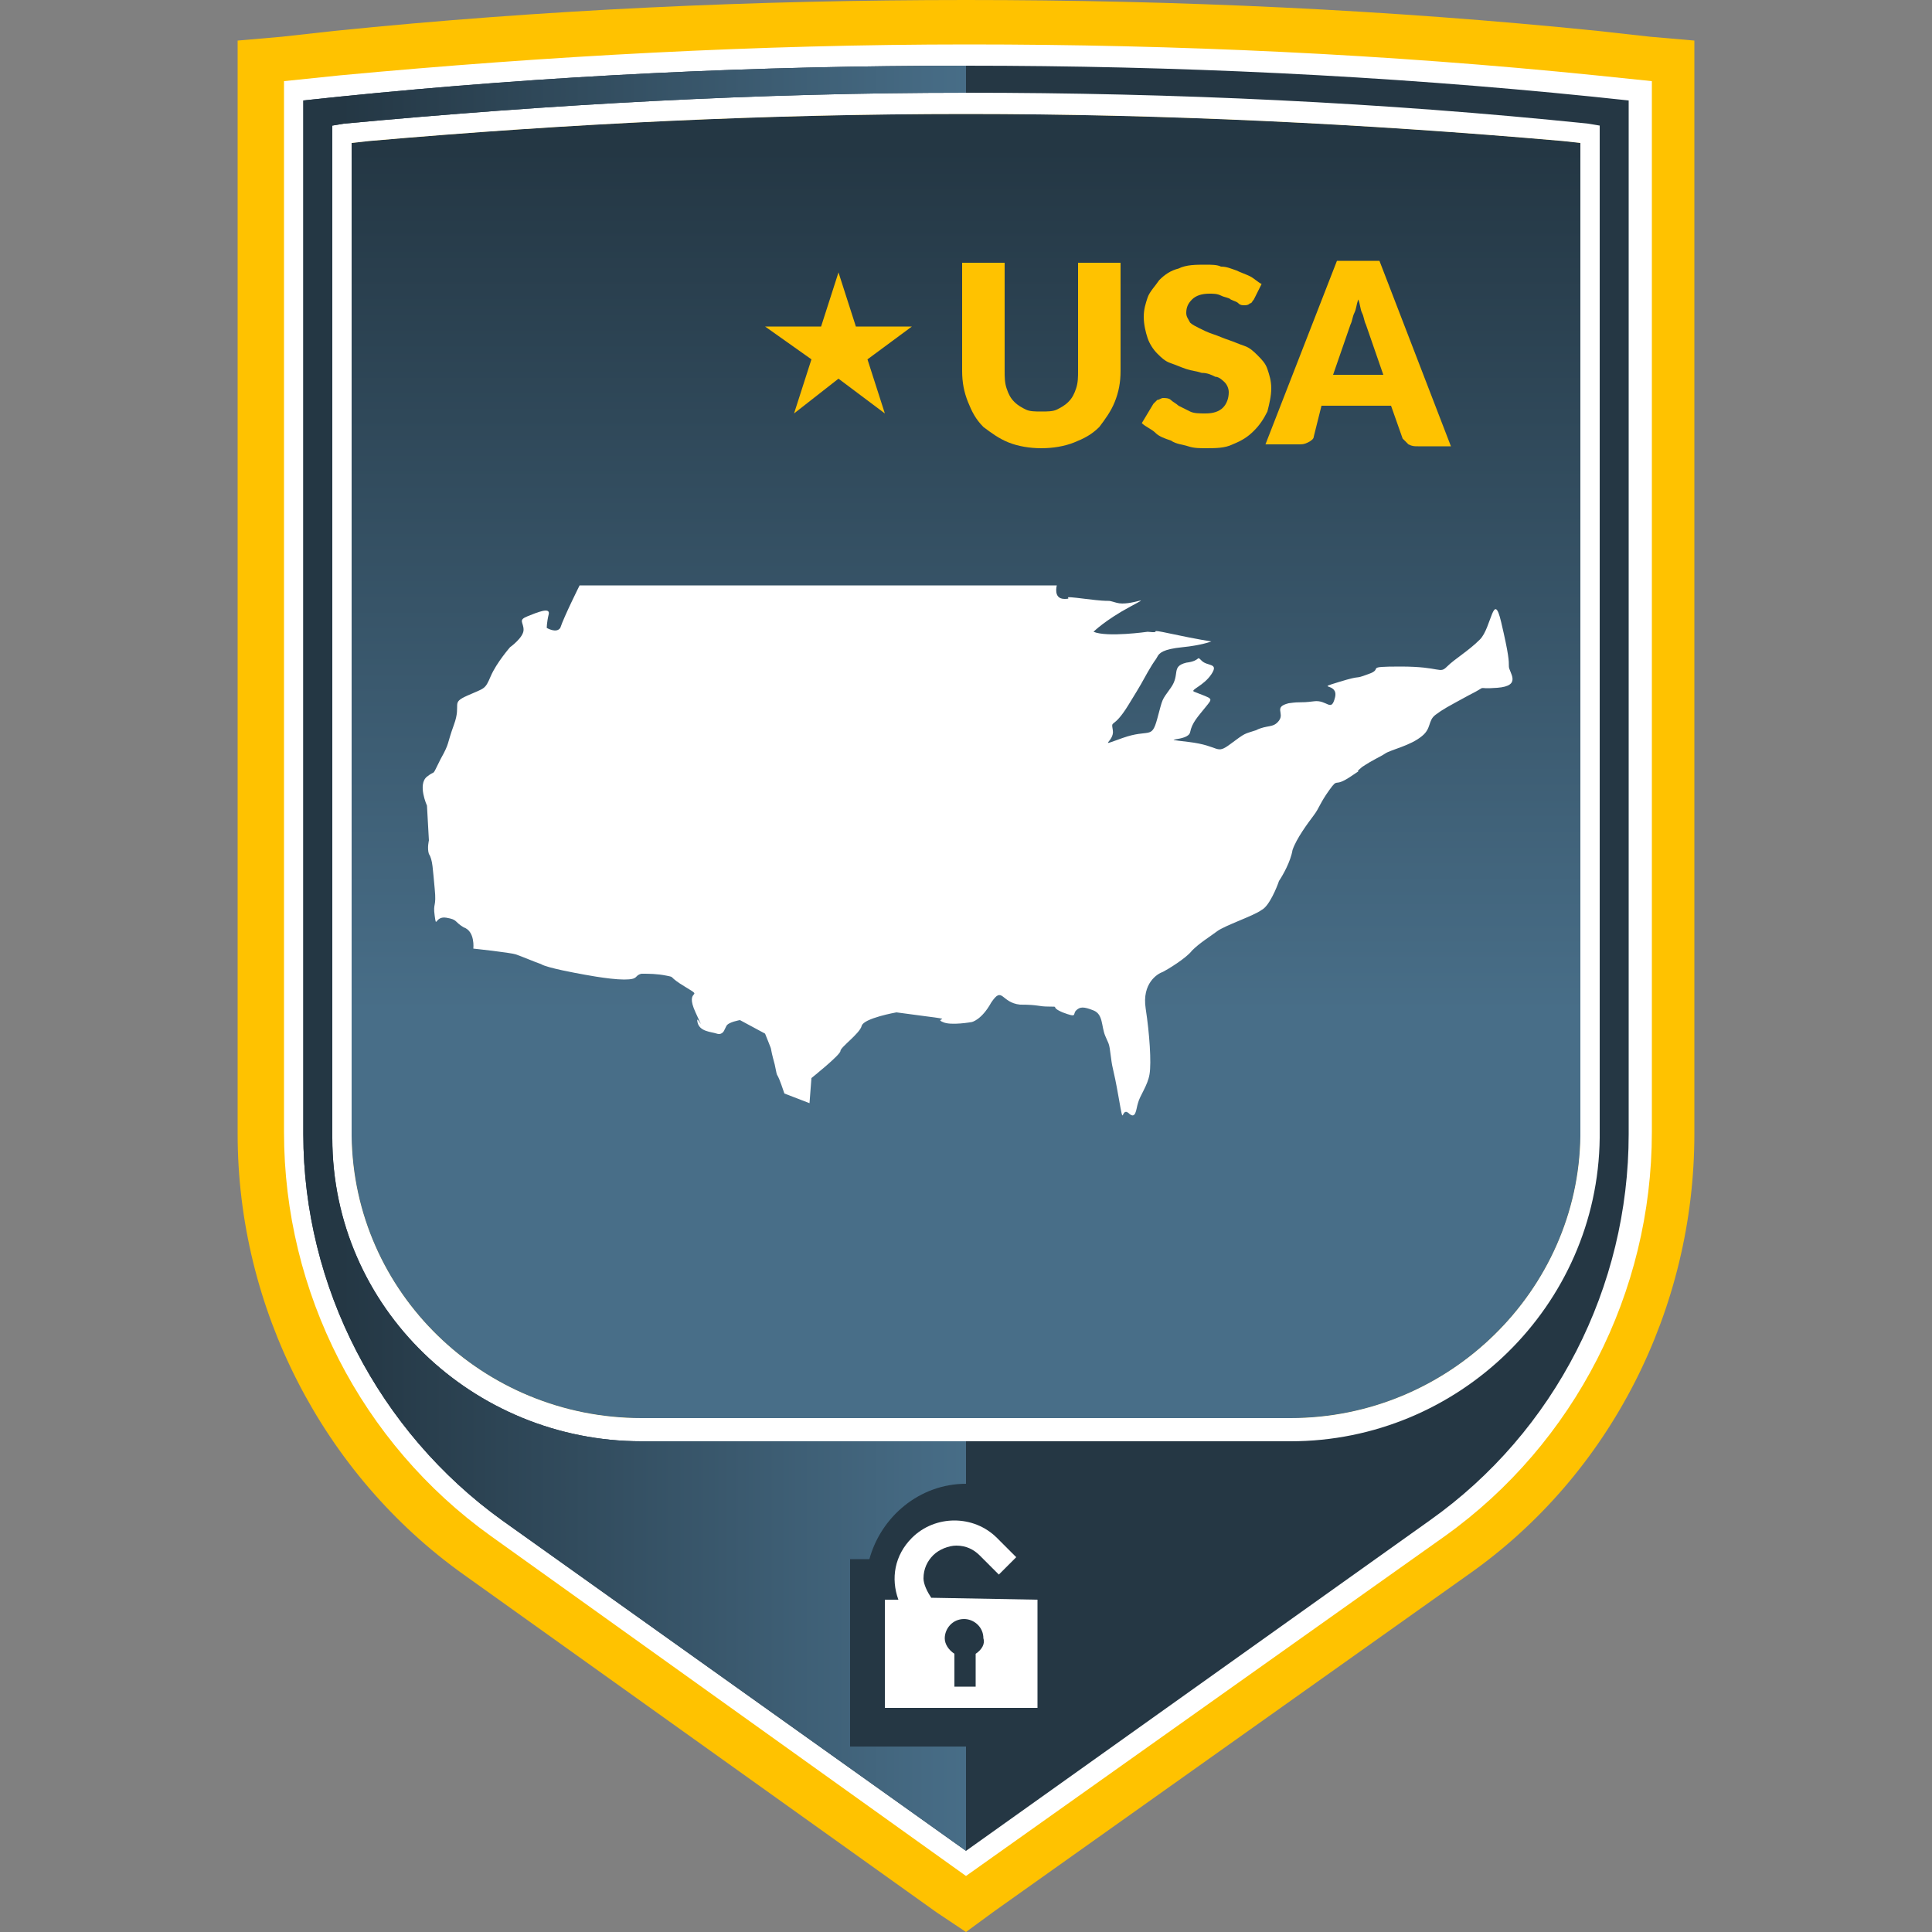
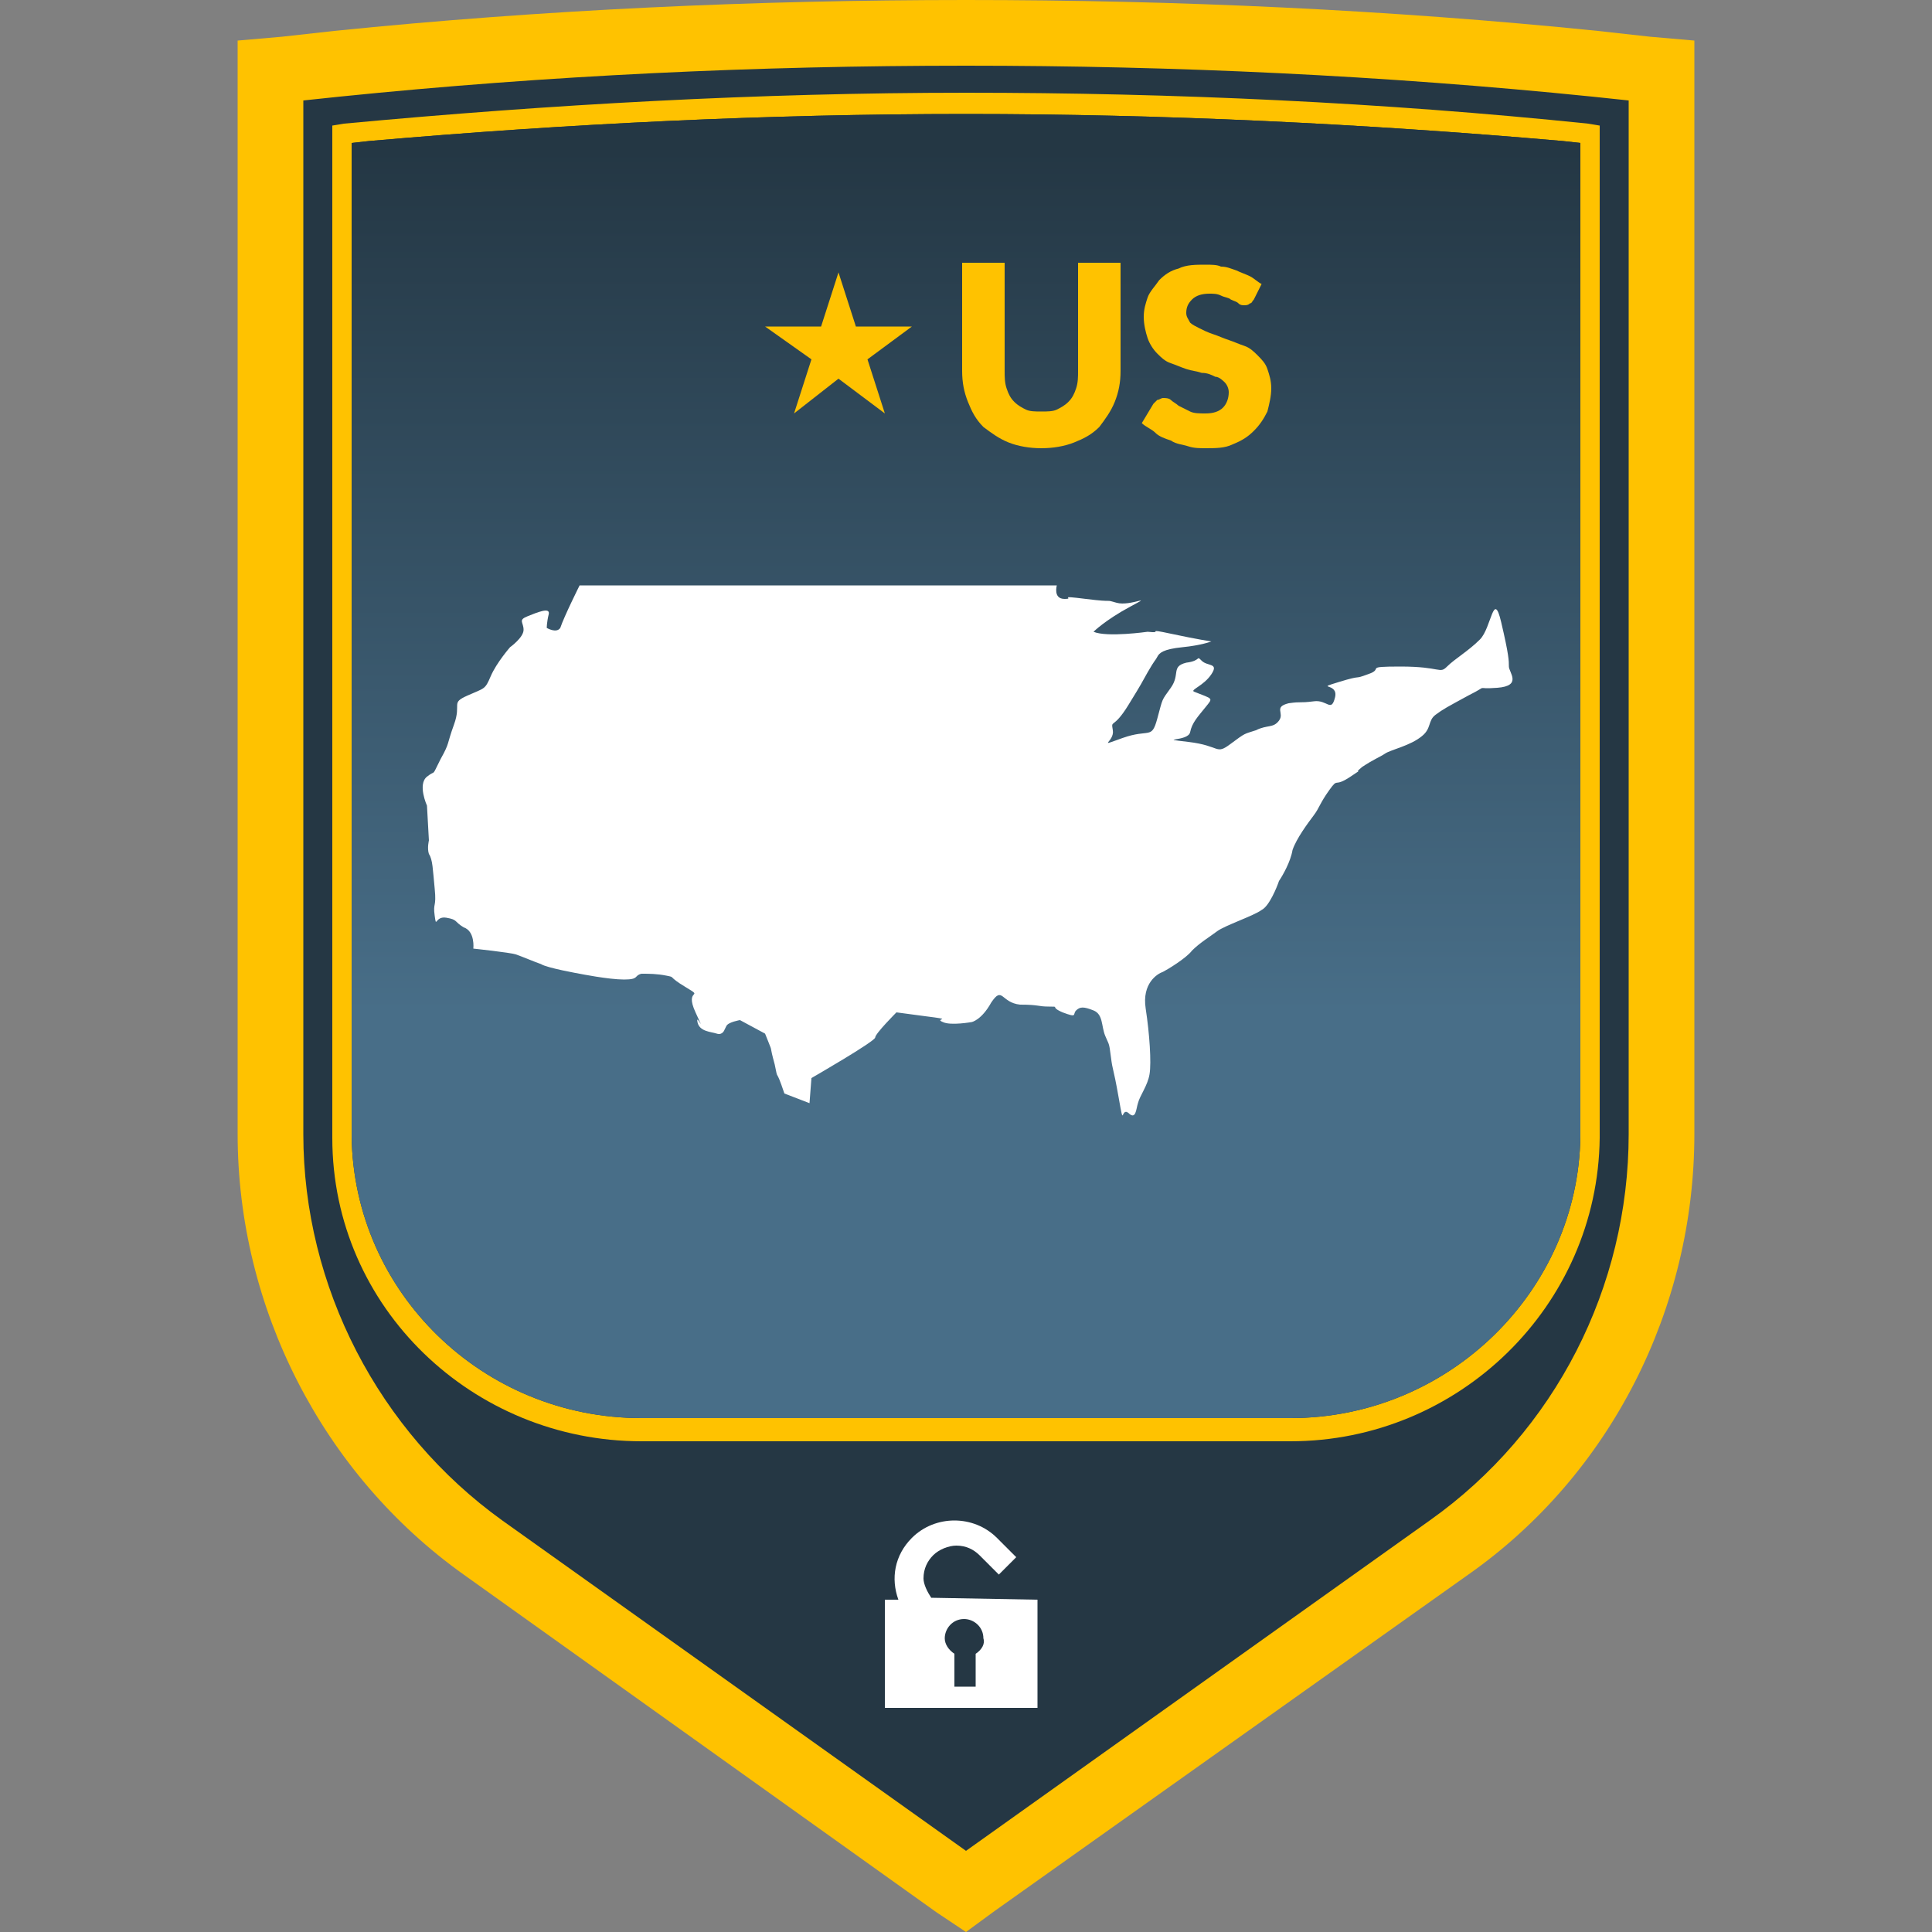
<svg xmlns="http://www.w3.org/2000/svg" version="1.1" id="Warstwa_1" x="0px" y="0px" viewBox="0 0 100 100" style="enable-background:new 0 0 100 100;" xml:space="preserve">
  <rect x="0" y="0" width="100" height="100" fill="#808080" stroke="none" />
  <style type="text/css">
	.st0{fill:#FFC200;}
	.st1{fill:#253744;}
	.st2{fill:url(#SVGID_1_);}
	.st3{fill:#FFFFFF;}
	.st4{fill:url(#SVGID_2_);}
</style>
  <g>
    <path class="st0" d="M12.3,58.7c0,9,4.4,17.6,11.7,22.8L48.5,99l1.5,1l1.5-1.1L76,81.5c7.4-5.2,11.7-13.8,11.7-22.8V2.1l-2.3-0.2   l-2.7-0.3C71.9,0.5,60.9,0,50,0S28.1,0.5,17.3,1.6l-2.7,0.3l-2.3,0.2C12.3,2.1,12.3,58.7,12.3,58.7z" />
    <g>
      <g>
        <path class="st1" d="M50,5.9c-10.3,0-20.6,0.5-30.9,1.4l-0.9,0.1v51.4c0.1,8.1,6.8,14.6,15,14.6h33.6c8.2,0,14.9-6.6,15-14.6V7.4     l-0.9-0.1C70.6,6.4,60.2,5.9,50,5.9z" />
      </g>
    </g>
    <g>
      <g>
        <linearGradient id="SVGID_1_" gradientUnits="userSpaceOnUse" x1="50" y1="92.111" x2="50" y2="47.302" gradientTransform="matrix(1 0 0 -1 0 99.906)">
          <stop offset="0" style="stop-color:#243744" />
          <stop offset="0.995" style="stop-color:#486E88" />
        </linearGradient>
        <path class="st2" d="M50,5.9c-10.3,0-20.6,0.5-30.9,1.4l-0.9,0.1v51.4c0.1,8.1,6.8,14.6,15,14.6h33.6c8.2,0,14.9-6.6,15-14.6V7.4     l-0.9-0.1C70.6,6.4,60.2,5.9,50,5.9z" />
      </g>
    </g>
-     <path class="st3" d="M25.4,79.5c-6.7-4.8-10.7-12.6-10.7-20.9V4.2l2.9-0.3c10.7-1,21.7-1.6,32.5-1.6s21.7,0.5,32.5,1.6l2.9,0.3   v54.4c0,8.3-4,16.1-10.7,20.9L50,97.1L25.4,79.5z M50,5.9c-10.3,0-20.6,0.5-30.9,1.4l-0.9,0.1v51.4c0.1,8.1,6.8,14.6,15,14.6h33.6   c8.2,0,14.9-6.6,15-14.6V7.4l-0.9-0.1C70.6,6.4,60.2,5.9,50,5.9z" />
    <g>
      <path class="st1" d="M82.4,5C71.6,3.9,60.8,3.4,50,3.4S28.4,3.9,17.6,5l-1.9,0.2v53.5c0,7.9,3.9,15.4,10.3,20l0,0l24,17.1l24-17.1    c6.5-4.6,10.3-12.1,10.3-20V5.2L82.4,5z M82.8,58.7c0,0.1,0,0.1,0,0.2c-0.1,8.7-7.3,15.7-16,15.7H33.2c-8.7,0-16-6.9-16-15.7    c0-0.1,0-0.1,0-0.2V6.5l0.6-0.1c10.7-1,21.5-1.6,32.2-1.6s21.6,0.5,32.2,1.6l0.6,0.1C82.8,6.5,82.8,58.7,82.8,58.7z" />
      <linearGradient id="SVGID_2_" gradientUnits="userSpaceOnUse" x1="17.663" y1="50.306" x2="50.537" y2="50.306" gradientTransform="matrix(1 0 0 -1 0 99.906)">
        <stop offset="0" style="stop-color:#243744" />
        <stop offset="0.995" style="stop-color:#486E88" />
      </linearGradient>
-       <path class="st4" d="M44,90.4v-9.7h1c0.6-2.2,2.6-3.9,5-3.9l0,0v-2.2H33.2c-8.7,0-16-6.9-16-15.7c0-0.1,0-0.1,0-0.2V6.5l0.6-0.1    c10.7-1,21.5-1.6,32.2-1.6l0,0V3.4l0,0C39.2,3.4,28.4,3.9,17.6,5l-1.9,0.2v53.5c0,7.9,3.9,15.4,10.3,20l24,17.1v-5.4    C50,90.4,44,90.4,44,90.4z" />
    </g>
    <g>
      <g>
        <path class="st3" d="M48.2,82.7c-0.2-0.3-0.4-0.7-0.4-1c0-0.5,0.2-0.9,0.5-1.2c0.3-0.3,0.8-0.5,1.2-0.5c0.5,0,0.9,0.2,1.2,0.5     l1,1l0.9-0.9l-1-1c-1.2-1.2-3.2-1.2-4.4,0c-0.9,0.9-1.1,2.1-0.7,3.2h-0.7v5.6h7.9v-5.6L48.2,82.7L48.2,82.7z M50.5,85.6v1.7h-1.1     v-1.7c-0.3-0.2-0.5-0.5-0.5-0.8c0-0.5,0.4-1,1-1c0.5,0,1,0.4,1,1C51,85.1,50.8,85.4,50.5,85.6z" />
      </g>
    </g>
  </g>
  <g>
-     <path class="st3" d="M30,30.3h24.7c0,0-0.2,0.7,0.4,0.7c0.6,0-0.5-0.2,1.1,0s0.9,0,1.6,0.2c0.7,0.2,2-0.5,0.7,0.2   c-1.3,0.7-1.9,1.3-1.9,1.3c0.7,0.3,2.8,0,2.8,0c0.9,0.1-0.2-0.2,1.2,0.1s2.1,0.4,2.1,0.4s-0.5,0.2-1.5,0.3S60,33.8,59.9,34   s-0.1,0.1-0.5,0.8s-0.2,0.4-1,1.7s-0.9,0.7-0.8,1.3c0.1,0.6-0.9,0.9,0.5,0.4s1.5,0.1,1.8-1s0.2-0.9,0.7-1.6c0.5-0.7,0-1.1,0.8-1.3   c0.8-0.1,0.5-0.4,0.8-0.1c0.3,0.3,0.9,0.1,0.5,0.7c-0.4,0.6-1.1,0.8-0.9,0.9c1,0.4,1,0.3,0.6,0.8s-0.7,0.8-0.8,1.3   s-1.8,0.3-0.1,0.5s1.4,0.7,2.2,0.1c0.8-0.6,0.7-0.5,1.3-0.7c0.6-0.3,0.9-0.1,1.2-0.5c0.3-0.4-0.3-0.7,0.5-0.9   c0.7-0.1,0.5,0,1.3-0.1c0.7-0.1,0.9,0.6,1.1-0.2s-1.1-0.4,0.2-0.8c1.3-0.4,0.7-0.1,1.5-0.4c0.9-0.3-0.3-0.4,1.7-0.4   c2.1,0,2,0.4,2.4,0s1.1-0.8,1.7-1.4c0.6-0.6,0.7-2.6,1.1-0.9c0.4,1.7,0.4,2,0.4,2.3s0.7,1-0.6,1.1S77.2,35.4,76,36   c-1.1,0.6-1.3,0.7-1.7,1s-0.2,0.7-0.7,1.1C73,38.6,72,38.8,71.7,39s-0.6,0.3-1.2,0.7c-0.6,0.5,0.3-0.1-0.6,0.5s-0.6,0-1.1,0.7   s-0.5,0.9-0.8,1.3c-0.3,0.4-0.9,1.2-1.1,1.8c-0.1,0.6-0.5,1.3-0.7,1.6c-0.1,0.3-0.5,1.3-0.9,1.5c-0.4,0.3-1.9,0.8-2.3,1.1   c-0.4,0.3-0.9,0.6-1.3,1c-0.3,0.4-1.3,1-1.5,1.1c-0.3,0.1-1.1,0.6-0.9,1.9s0.3,2.8,0.2,3.4c-0.1,0.6-0.5,1.1-0.6,1.5   c-0.1,0.3-0.1,0.9-0.5,0.5c-0.4-0.3-0.2,0.9-0.5-0.8s-0.3-1.3-0.4-2.1s-0.1-0.6-0.3-1.1s-0.1-1.1-0.6-1.3s-0.7-0.2-0.9,0   s0.1,0.4-0.7,0.1c-0.7-0.3-0.1-0.3-0.7-0.3c-0.6,0-0.5-0.1-1.5-0.1c-1-0.1-0.9-1-1.5-0.1c-0.5,0.9-1,1-1,1s-1.1,0.2-1.5,0   c-0.5-0.2,0.7-0.1-0.9-0.3c-1.5-0.2-1.5-0.2-1.5-0.2s-1.7,0.3-1.8,0.7s-1.1,1.1-1.1,1.3S42,55.8,42,55.8l-0.1,1.3l-1.3-0.5   c-0.5-1.5-0.3-0.5-0.5-1.5C39.8,54,40,54.5,39.8,54s-0.2-0.5-0.2-0.5l-1.3-0.7c0,0-0.6,0.1-0.7,0.3s-0.1,0.2-0.1,0.2   s-0.1,0.3-0.4,0.2c-0.3-0.1-0.9-0.1-1-0.6s0.5,0.8-0.1-0.5s0.5-0.7-0.5-1.3s-0.5-0.5-1-0.6s-0.9-0.1-1.3-0.1   c-0.4,0.1-0.1,0.3-0.9,0.3S30,50.4,30,50.4s-1.7-0.3-2-0.5c-0.3-0.1-1-0.4-1.3-0.5s-2.2-0.3-2.2-0.3s0.1-0.9-0.5-1.1   c-0.5-0.3-0.3-0.4-0.9-0.5s-0.5,0.6-0.6-0.1c-0.1-0.7,0.1-0.4,0-1.4s-0.1-1.5-0.3-1.8c-0.1-0.3,0-0.7,0-0.7l-0.1-1.8   c0,0-0.5-1.1,0-1.5s0.2,0.1,0.7-0.9c0.5-0.9,0.3-0.7,0.7-1.8s-0.2-1.1,0.7-1.5c0.9-0.4,0.9-0.3,1.2-1c0.3-0.7,1-1.5,1-1.5   s0.7-0.5,0.7-0.9s-0.3-0.5,0.2-0.7c0.5-0.2,1.2-0.5,1.1-0.1c-0.1,0.4-0.1,0.7-0.1,0.7s0.5,0.3,0.7,0C29.2,31.9,30,30.3,30,30.3z" />
+     <path class="st3" d="M30,30.3h24.7c0,0-0.2,0.7,0.4,0.7c0.6,0-0.5-0.2,1.1,0s0.9,0,1.6,0.2c0.7,0.2,2-0.5,0.7,0.2   c-1.3,0.7-1.9,1.3-1.9,1.3c0.7,0.3,2.8,0,2.8,0c0.9,0.1-0.2-0.2,1.2,0.1s2.1,0.4,2.1,0.4s-0.5,0.2-1.5,0.3S60,33.8,59.9,34   s-0.1,0.1-0.5,0.8s-0.2,0.4-1,1.7s-0.9,0.7-0.8,1.3c0.1,0.6-0.9,0.9,0.5,0.4s1.5,0.1,1.8-1s0.2-0.9,0.7-1.6c0.5-0.7,0-1.1,0.8-1.3   c0.8-0.1,0.5-0.4,0.8-0.1c0.3,0.3,0.9,0.1,0.5,0.7c-0.4,0.6-1.1,0.8-0.9,0.9c1,0.4,1,0.3,0.6,0.8s-0.7,0.8-0.8,1.3   s-1.8,0.3-0.1,0.5s1.4,0.7,2.2,0.1c0.8-0.6,0.7-0.5,1.3-0.7c0.6-0.3,0.9-0.1,1.2-0.5c0.3-0.4-0.3-0.7,0.5-0.9   c0.7-0.1,0.5,0,1.3-0.1c0.7-0.1,0.9,0.6,1.1-0.2s-1.1-0.4,0.2-0.8c1.3-0.4,0.7-0.1,1.5-0.4c0.9-0.3-0.3-0.4,1.7-0.4   c2.1,0,2,0.4,2.4,0s1.1-0.8,1.7-1.4c0.6-0.6,0.7-2.6,1.1-0.9c0.4,1.7,0.4,2,0.4,2.3s0.7,1-0.6,1.1S77.2,35.4,76,36   c-1.1,0.6-1.3,0.7-1.7,1s-0.2,0.7-0.7,1.1C73,38.6,72,38.8,71.7,39s-0.6,0.3-1.2,0.7c-0.6,0.5,0.3-0.1-0.6,0.5s-0.6,0-1.1,0.7   s-0.5,0.9-0.8,1.3c-0.3,0.4-0.9,1.2-1.1,1.8c-0.1,0.6-0.5,1.3-0.7,1.6c-0.1,0.3-0.5,1.3-0.9,1.5c-0.4,0.3-1.9,0.8-2.3,1.1   c-0.4,0.3-0.9,0.6-1.3,1c-0.3,0.4-1.3,1-1.5,1.1c-0.3,0.1-1.1,0.6-0.9,1.9s0.3,2.8,0.2,3.4c-0.1,0.6-0.5,1.1-0.6,1.5   c-0.1,0.3-0.1,0.9-0.5,0.5c-0.4-0.3-0.2,0.9-0.5-0.8s-0.3-1.3-0.4-2.1s-0.1-0.6-0.3-1.1s-0.1-1.1-0.6-1.3s-0.7-0.2-0.9,0   s0.1,0.4-0.7,0.1c-0.7-0.3-0.1-0.3-0.7-0.3c-0.6,0-0.5-0.1-1.5-0.1c-1-0.1-0.9-1-1.5-0.1c-0.5,0.9-1,1-1,1s-1.1,0.2-1.5,0   c-0.5-0.2,0.7-0.1-0.9-0.3c-1.5-0.2-1.5-0.2-1.5-0.2s-1.1,1.1-1.1,1.3S42,55.8,42,55.8l-0.1,1.3l-1.3-0.5   c-0.5-1.5-0.3-0.5-0.5-1.5C39.8,54,40,54.5,39.8,54s-0.2-0.5-0.2-0.5l-1.3-0.7c0,0-0.6,0.1-0.7,0.3s-0.1,0.2-0.1,0.2   s-0.1,0.3-0.4,0.2c-0.3-0.1-0.9-0.1-1-0.6s0.5,0.8-0.1-0.5s0.5-0.7-0.5-1.3s-0.5-0.5-1-0.6s-0.9-0.1-1.3-0.1   c-0.4,0.1-0.1,0.3-0.9,0.3S30,50.4,30,50.4s-1.7-0.3-2-0.5c-0.3-0.1-1-0.4-1.3-0.5s-2.2-0.3-2.2-0.3s0.1-0.9-0.5-1.1   c-0.5-0.3-0.3-0.4-0.9-0.5s-0.5,0.6-0.6-0.1c-0.1-0.7,0.1-0.4,0-1.4s-0.1-1.5-0.3-1.8c-0.1-0.3,0-0.7,0-0.7l-0.1-1.8   c0,0-0.5-1.1,0-1.5s0.2,0.1,0.7-0.9c0.5-0.9,0.3-0.7,0.7-1.8s-0.2-1.1,0.7-1.5c0.9-0.4,0.9-0.3,1.2-1c0.3-0.7,1-1.5,1-1.5   s0.7-0.5,0.7-0.9s-0.3-0.5,0.2-0.7c0.5-0.2,1.2-0.5,1.1-0.1c-0.1,0.4-0.1,0.7-0.1,0.7s0.5,0.3,0.7,0C29.2,31.9,30,30.3,30,30.3z" />
    <g>
      <path class="st0" d="M53.9,21.3c0.3,0,0.6,0,0.8-0.1s0.4-0.2,0.6-0.4c0.2-0.2,0.3-0.4,0.4-0.7c0.1-0.3,0.1-0.6,0.1-0.9v-5.6H58    v5.6c0,0.6-0.1,1.1-0.3,1.6s-0.5,0.9-0.8,1.3c-0.4,0.4-0.8,0.6-1.3,0.8c-0.5,0.2-1.1,0.3-1.7,0.3c-0.6,0-1.2-0.1-1.7-0.3    c-0.5-0.2-0.9-0.5-1.3-0.8c-0.4-0.4-0.6-0.8-0.8-1.3s-0.3-1-0.3-1.6v-5.6H52v5.6c0,0.3,0,0.6,0.1,0.9s0.2,0.5,0.4,0.7    s0.4,0.3,0.6,0.4C53.3,21.3,53.6,21.3,53.9,21.3z" />
      <path class="st0" d="M64.9,15.5c-0.1,0.1-0.1,0.2-0.2,0.2c-0.1,0.1-0.2,0.1-0.3,0.1c-0.1,0-0.2,0-0.3-0.1    c-0.1-0.1-0.2-0.1-0.4-0.2c-0.1-0.1-0.3-0.1-0.5-0.2s-0.4-0.1-0.6-0.1c-0.4,0-0.7,0.1-0.9,0.3s-0.3,0.4-0.3,0.7    c0,0.2,0.1,0.3,0.2,0.5c0.1,0.1,0.3,0.2,0.5,0.3c0.2,0.1,0.4,0.2,0.7,0.3c0.3,0.1,0.5,0.2,0.8,0.3c0.3,0.1,0.5,0.2,0.8,0.3    c0.3,0.1,0.5,0.3,0.7,0.5s0.4,0.4,0.5,0.7c0.1,0.3,0.2,0.6,0.2,1s-0.1,0.8-0.2,1.2c-0.2,0.4-0.4,0.7-0.7,1    c-0.3,0.3-0.6,0.5-1.1,0.7c-0.4,0.2-0.9,0.2-1.4,0.2c-0.3,0-0.6,0-0.9-0.1c-0.3-0.1-0.6-0.1-0.9-0.3c-0.3-0.1-0.6-0.2-0.8-0.4    s-0.5-0.3-0.7-0.5l0.6-1c0.1-0.1,0.1-0.1,0.2-0.2c0.1,0,0.2-0.1,0.3-0.1s0.3,0,0.4,0.1c0.1,0.1,0.3,0.2,0.4,0.3    c0.2,0.1,0.4,0.2,0.6,0.3c0.2,0.1,0.5,0.1,0.8,0.1c0.4,0,0.7-0.1,0.9-0.3c0.2-0.2,0.3-0.5,0.3-0.8c0-0.2-0.1-0.4-0.2-0.5    c-0.1-0.1-0.3-0.3-0.5-0.3c-0.2-0.1-0.4-0.2-0.7-0.2c-0.3-0.1-0.5-0.1-0.8-0.2s-0.5-0.2-0.8-0.3s-0.5-0.3-0.7-0.5    s-0.4-0.5-0.5-0.8s-0.2-0.7-0.2-1.1s0.1-0.7,0.2-1c0.1-0.3,0.4-0.6,0.6-0.9c0.3-0.3,0.6-0.5,1-0.6c0.4-0.2,0.9-0.2,1.4-0.2    c0.3,0,0.6,0,0.8,0.1c0.3,0,0.5,0.1,0.8,0.2c0.2,0.1,0.5,0.2,0.7,0.3s0.4,0.3,0.6,0.4L64.9,15.5z" />
-       <path class="st0" d="M75.1,23.1h-1.7c-0.2,0-0.3,0-0.5-0.1c-0.1-0.1-0.2-0.2-0.3-0.3L72,21h-3.6L68,22.6c0,0.1-0.1,0.2-0.3,0.3    S67.4,23,67.2,23h-1.7l3.7-9.5h2.2L75.1,23.1z M71.6,19.4l-0.9-2.6c-0.1-0.2-0.1-0.4-0.2-0.6c-0.1-0.2-0.1-0.5-0.2-0.7    c-0.1,0.3-0.1,0.5-0.2,0.7c-0.1,0.2-0.1,0.4-0.2,0.6L69,19.4H71.6z" />
    </g>
    <polygon class="st0" points="43.4,14.1 44.3,16.9 47.2,16.9 44.9,18.6 45.8,21.4 43.4,19.6 41.1,21.4 42,18.6 39.6,16.9 42.5,16.9    " />
  </g>
</svg>